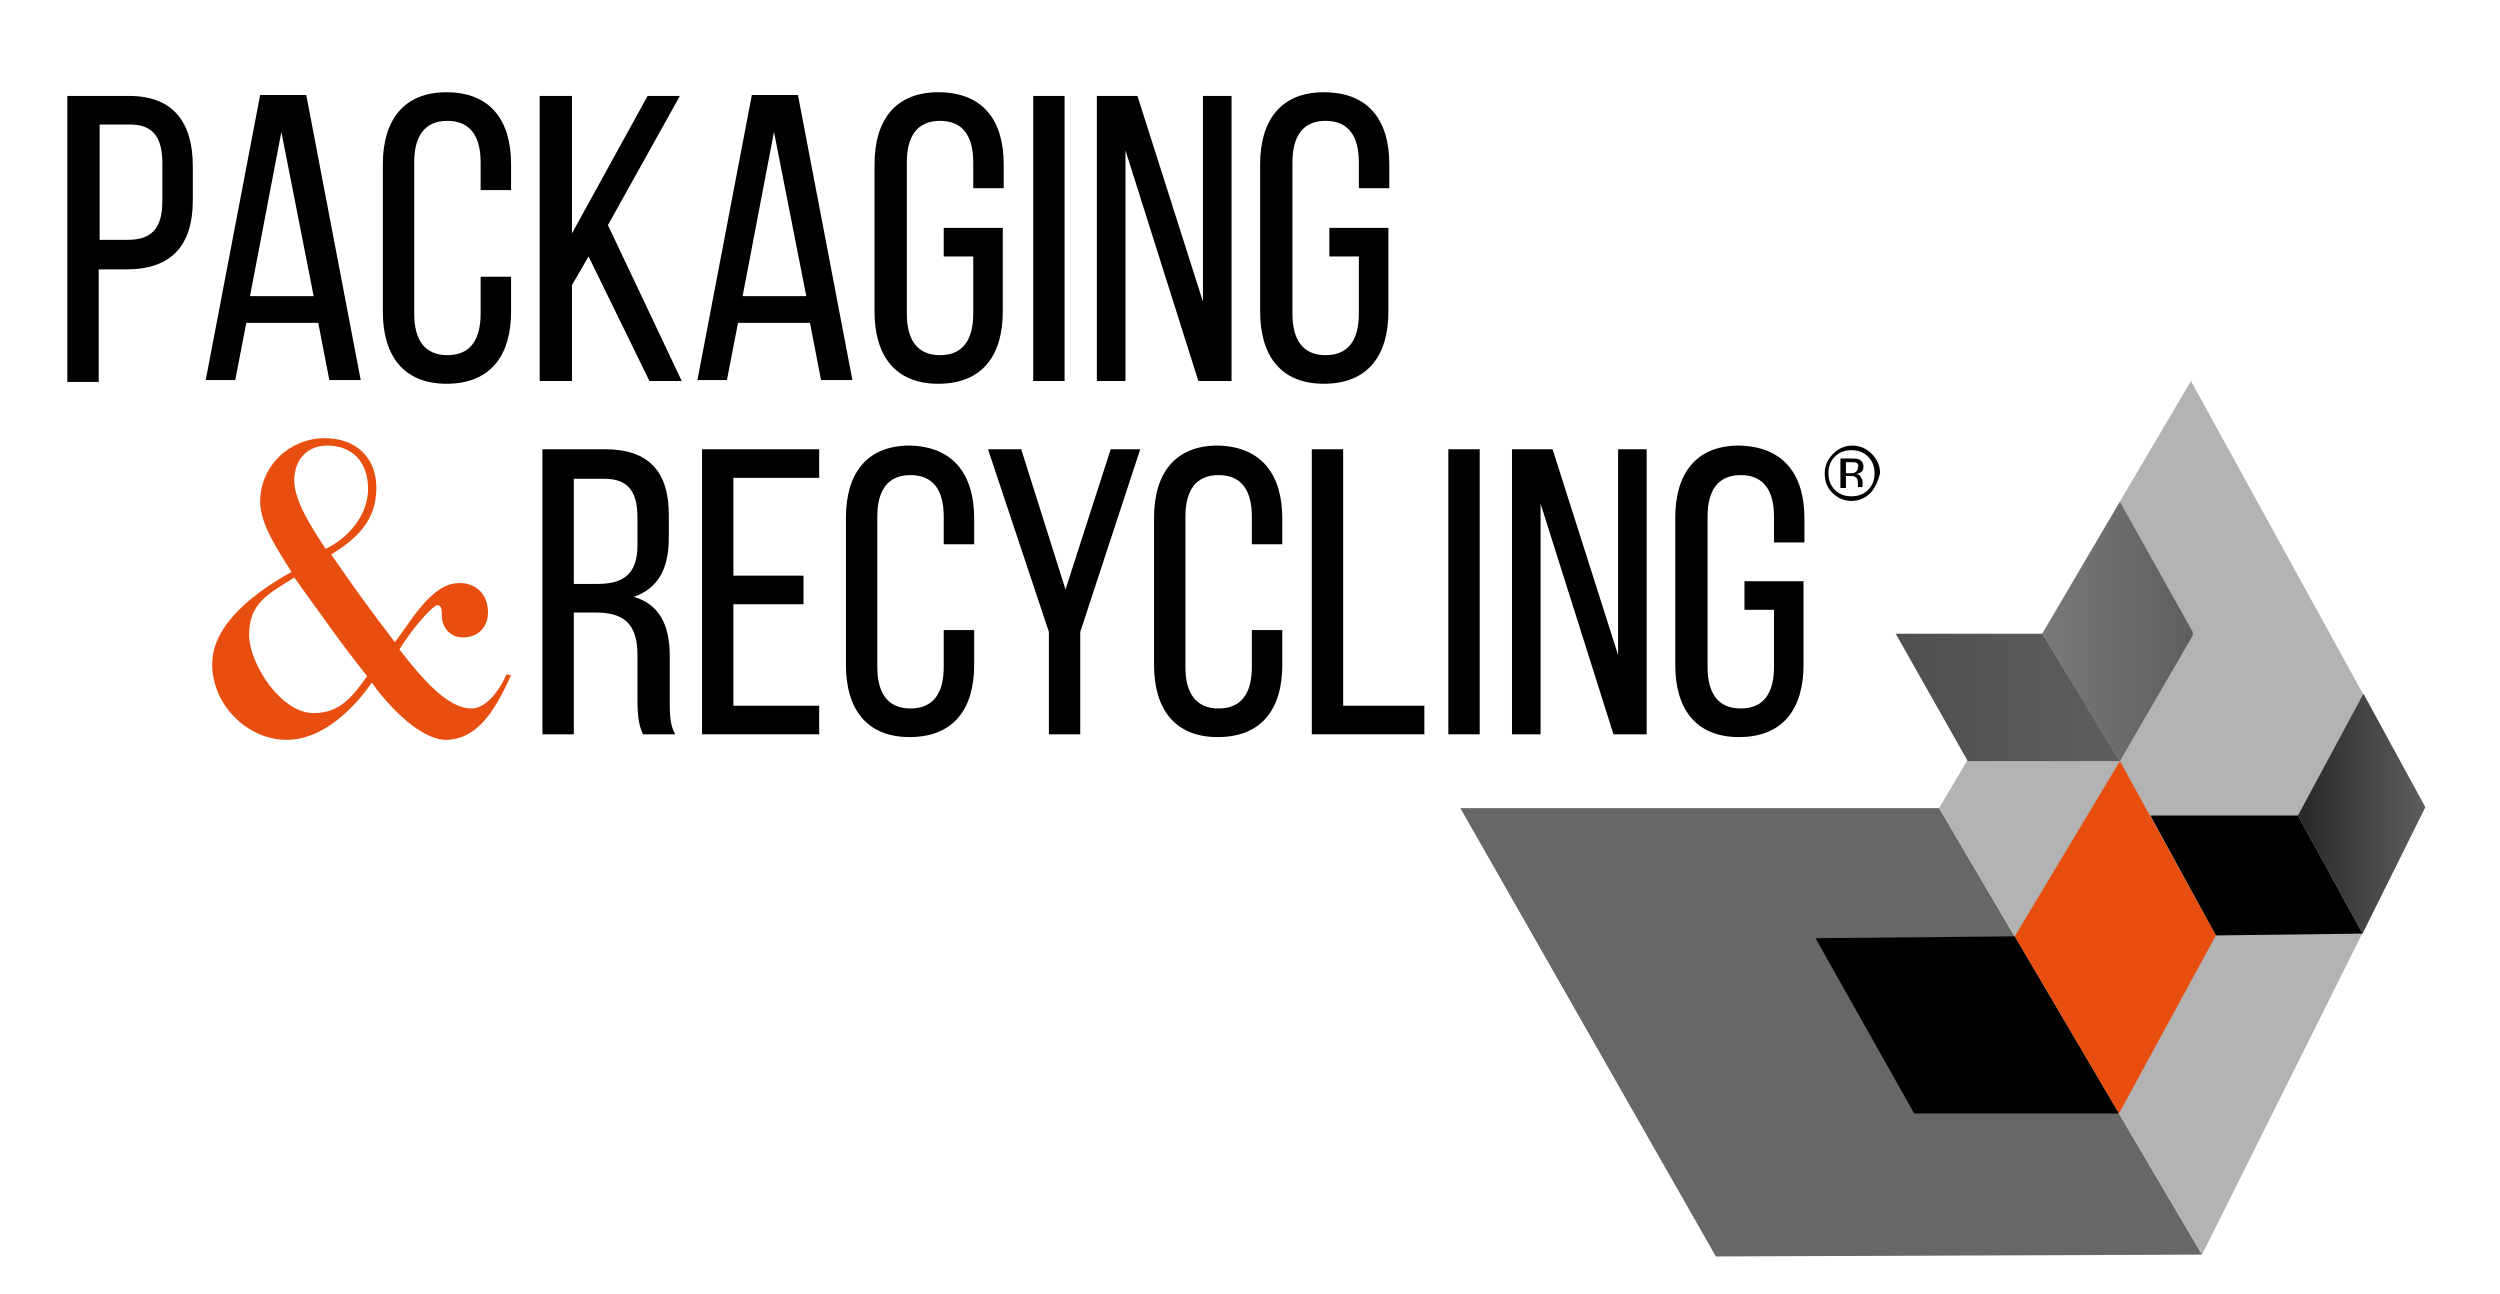
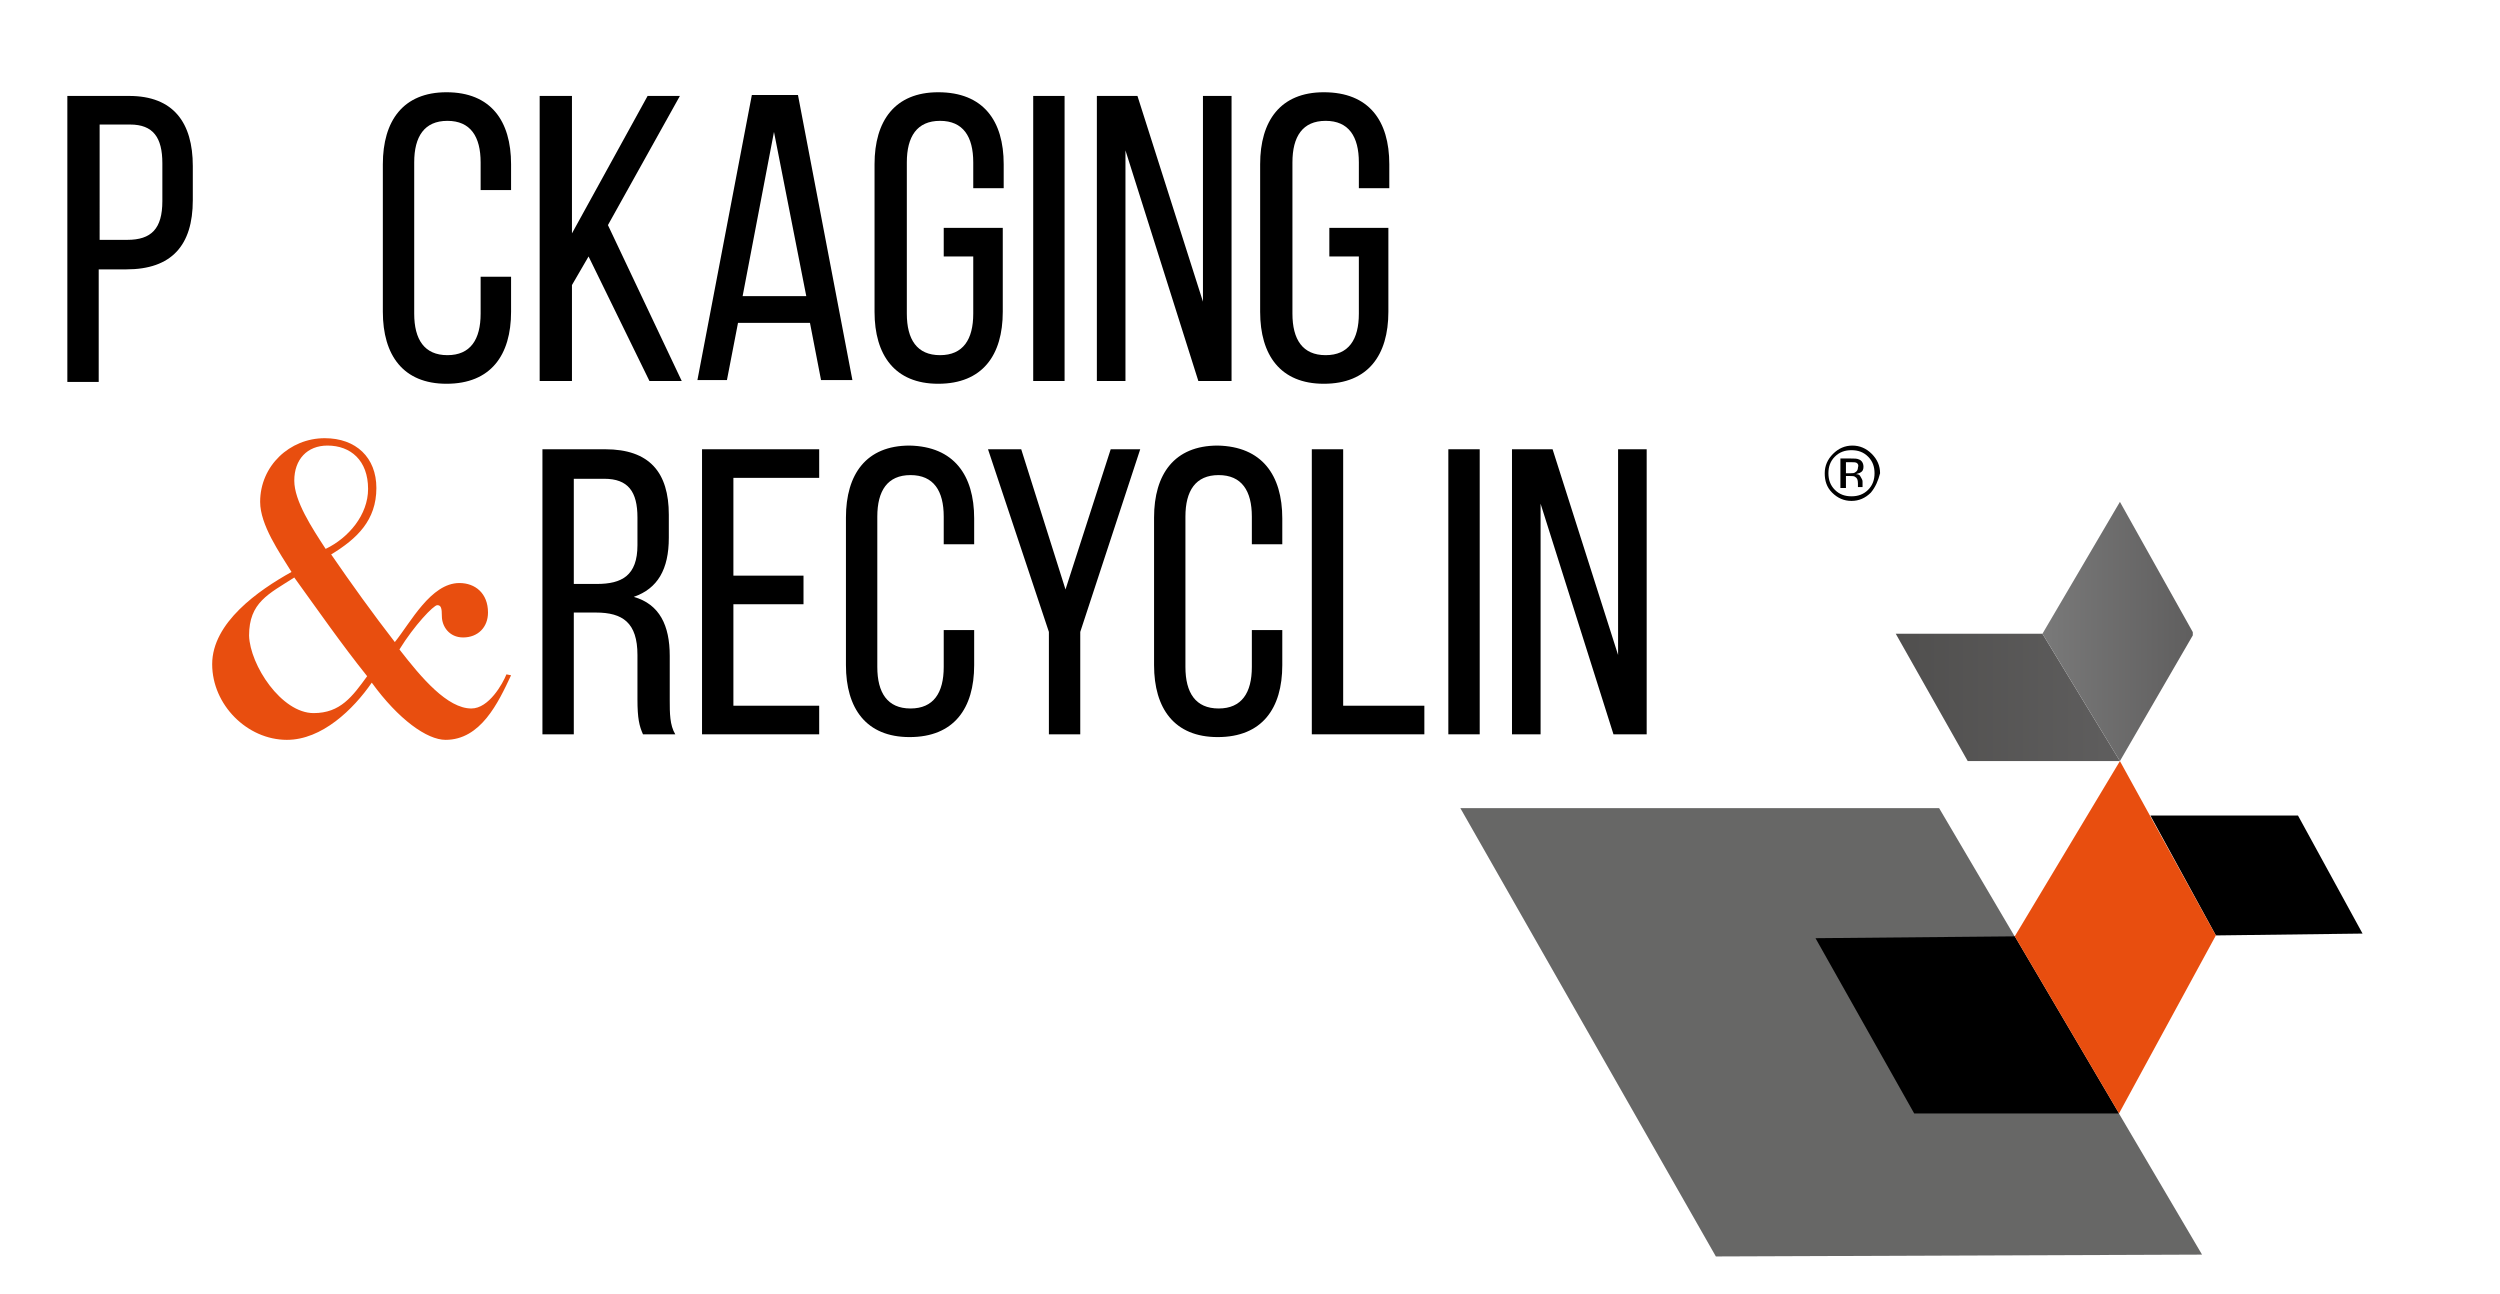
<svg xmlns="http://www.w3.org/2000/svg" xmlns:xlink="http://www.w3.org/1999/xlink" id="Livello_1" x="0px" y="0px" viewBox="0 0 271 140.3" style="enable-background:new 0 0 271 140.3;" xml:space="preserve">
  <style type="text/css">	.st0{clip-path:url(#SVGID_00000169531318857279775750000016047841516826368662_);}	.st1{clip-path:url(#SVGID_00000169531318857279775750000016047841516826368662_);fill:#E84E0F;}	.st2{clip-path:url(#SVGID_00000093168924008503897150000009436843582364598714_);fill:#676766;}	.st3{clip-path:url(#SVGID_00000056415188330176056670000008129360441120395911_);fill:#B3B3B3;}			.st4{clip-path:url(#SVGID_00000081639847854543647740000017557417229588973752_);fill:url(#SVGID_00000030485364614902394750000017042086498357985172_);}			.st5{clip-path:url(#SVGID_00000025435210539094051930000003520450670171266714_);fill:url(#SVGID_00000092415394164225062010000000722283394218456993_);}			.st6{clip-path:url(#SVGID_00000134242124064171807790000006006560884945828740_);fill:url(#SVGID_00000093874911503006912450000013950721209095333774_);}			.st7{clip-path:url(#SVGID_00000165199999548695848360000008184100946933089169_);fill:url(#SVGID_00000062892958700818202790000006110593609699746963_);}			.st8{clip-path:url(#SVGID_00000066504780602927795840000000763401893388950420_);fill:url(#SVGID_00000161621726298704023660000012328412002704007056_);}	.st9{fill:#E84E0F;}	.st10{clip-path:url(#SVGID_00000121977687622968796800000000724048024630533052_);}</style>
  <g>
    <defs>
      <rect id="SVGID_1_" width="271" height="140.3" />
    </defs>
    <clipPath id="SVGID_00000104679723631972465330000005737013206523160509_">
      <use xlink:href="#SVGID_1_" style="overflow:visible;" />
    </clipPath>
    <path style="clip-path:url(#SVGID_00000104679723631972465330000005737013206523160509_);" d="M14,10.4c4.8,0,6.9,2.9,6.9,7.6v3.7  c0,4.9-2.3,7.5-7.2,7.5h-3v12.2H7.3V10.4H14z M13.8,26c2.6,0,3.8-1.2,3.8-4.2v-4.1c0-2.8-1-4.2-3.5-4.2h-3.3V26H13.8z" />
-     <path style="clip-path:url(#SVGID_00000104679723631972465330000005737013206523160509_);" d="M26.7,35l-1.2,6.2h-3.2l5.9-30.9h5  l5.9,30.9h-3.4L34.5,35H26.7z M27.1,32.1H34l-3.5-17.8L27.1,32.1z" />
    <path style="clip-path:url(#SVGID_00000104679723631972465330000005737013206523160509_);" d="M55.4,17.8v2.8h-3.3v-3  c0-2.8-1.1-4.5-3.6-4.5c-2.5,0-3.6,1.7-3.6,4.5V34c0,2.8,1.1,4.5,3.6,4.5c2.5,0,3.6-1.7,3.6-4.5v-4h3.3v3.8c0,4.7-2.2,7.8-7,7.8  c-4.7,0-6.9-3.1-6.9-7.8v-16c0-4.7,2.2-7.8,6.9-7.8C53.2,10,55.4,13.1,55.4,17.8" />
    <polygon style="clip-path:url(#SVGID_00000104679723631972465330000005737013206523160509_);" points="63.8,27.8 62,30.9 62,41.3   58.5,41.3 58.5,10.4 62,10.4 62,25.3 70.2,10.4 73.7,10.4 65.9,24.4 73.9,41.3 70.4,41.3  " />
    <path style="clip-path:url(#SVGID_00000104679723631972465330000005737013206523160509_);" d="M80,35l-1.2,6.2h-3.2l5.9-30.9h5  l5.9,30.9H89L87.8,35H80z M80.5,32.1h6.9l-3.5-17.8L80.5,32.1z" />
    <path style="clip-path:url(#SVGID_00000104679723631972465330000005737013206523160509_);" d="M108.8,17.8v2.6h-3.3v-2.8  c0-2.8-1.1-4.5-3.6-4.5c-2.5,0-3.6,1.7-3.6,4.5V34c0,2.8,1.1,4.5,3.6,4.5c2.5,0,3.6-1.7,3.6-4.5v-6.2h-3.2v-3.1h6.4v9.1  c0,4.7-2.2,7.8-7,7.8c-4.7,0-6.9-3.1-6.9-7.8v-16c0-4.7,2.2-7.8,6.9-7.8C106.6,10,108.8,13.1,108.8,17.8" />
    <rect x="112" y="10.4" style="clip-path:url(#SVGID_00000104679723631972465330000005737013206523160509_);" width="3.4" height="30.9" />
    <polygon style="clip-path:url(#SVGID_00000104679723631972465330000005737013206523160509_);" points="122,41.3 118.9,41.3   118.9,10.4 123.3,10.4 130.4,32.7 130.4,10.4 133.5,10.4 133.5,41.3 129.9,41.3 122,16.3  " />
    <path style="clip-path:url(#SVGID_00000104679723631972465330000005737013206523160509_);" d="M150.6,17.8v2.6h-3.3v-2.8  c0-2.8-1.1-4.5-3.6-4.5c-2.5,0-3.6,1.7-3.6,4.5V34c0,2.8,1.1,4.5,3.6,4.5c2.5,0,3.6-1.7,3.6-4.5v-6.2h-3.2v-3.1h6.4v9.1  c0,4.7-2.2,7.8-7,7.8c-4.7,0-6.9-3.1-6.9-7.8v-16c0-4.7,2.2-7.8,6.9-7.8C148.4,10,150.6,13.1,150.6,17.8" />
    <path style="clip-path:url(#SVGID_00000104679723631972465330000005737013206523160509_);fill:#E84E0F;" d="M55.4,73.2  c-1.4,3-3.3,7-7.1,7c-2,0-5.1-2.2-8-6.2c-2,2.9-5.4,6.2-9.2,6.2c-4.3,0-8.1-3.8-8.1-8.2c0-4.5,5-8,8.6-10c-1.3-2.1-3.4-5.1-3.4-7.6  c0-3.9,3.2-6.9,7-6.9c3.4,0,5.6,2.1,5.6,5.4c0,3.5-2.1,5.5-4.9,7.2c2.2,3.2,4.5,6.4,6.9,9.5c1.7-2.1,3.9-6.4,7-6.4  c1.7,0,3.1,1.1,3.1,3.2c0,1.6-1.1,2.7-2.7,2.7c-1.5,0-2.3-1.2-2.3-2.3c0-0.9-0.1-1.2-0.5-1.2c-0.4,0-2.5,2.2-4.1,4.8  c2.4,3.1,5.2,6.4,7.8,6.4c1.9,0,3.4-2.7,3.8-3.7L55.4,73.2z M34,77.3c2.9,0,4.2-1.8,5.8-4c-2.8-3.5-5.3-7.1-7.9-10.7  c-2.8,1.8-4.9,2.7-4.9,6.3C27.1,72.1,30.5,77.3,34,77.3 M35.5,48.3c-2.2,0-3.6,1.5-3.6,3.8c0,2.2,1.9,5.1,3.4,7.4  c2.5-1.2,4.6-3.7,4.6-6.5C39.9,49.9,38,48.3,35.5,48.3" />
    <path style="clip-path:url(#SVGID_00000104679723631972465330000005737013206523160509_);" d="M65.6,48.7c4.8,0,6.9,2.5,6.9,7.1  v2.5c0,3.4-1.2,5.5-3.8,6.4c2.8,0.8,3.9,3.1,3.9,6.4v4.8c0,1.4,0,2.7,0.6,3.7h-3.5c-0.4-0.9-0.6-1.7-0.6-3.8V71  c0-3.5-1.6-4.6-4.5-4.6h-2.4v13.2h-3.4V48.7H65.6z M64.7,63.3c2.7,0,4.4-0.9,4.4-4.2v-3c0-2.8-1-4.2-3.6-4.2h-3.3v11.4H64.7z" />
    <polygon style="clip-path:url(#SVGID_00000104679723631972465330000005737013206523160509_);" points="87.1,62.4 87.1,65.5   79.5,65.5 79.5,76.5 88.8,76.5 88.8,79.6 76.1,79.6 76.1,48.7 88.8,48.7 88.8,51.8 79.5,51.8 79.5,62.4  " />
    <path style="clip-path:url(#SVGID_00000104679723631972465330000005737013206523160509_);" d="M105.6,56.2v2.8h-3.3v-3  c0-2.8-1.1-4.5-3.6-4.5c-2.5,0-3.6,1.7-3.6,4.5v16.3c0,2.8,1.1,4.5,3.6,4.5c2.5,0,3.6-1.7,3.6-4.5v-4h3.3v3.8c0,4.7-2.2,7.8-7,7.8  c-4.7,0-6.9-3.1-6.9-7.8v-16c0-4.7,2.2-7.8,6.9-7.8C103.4,48.4,105.6,51.5,105.6,56.2" />
    <polygon style="clip-path:url(#SVGID_00000104679723631972465330000005737013206523160509_);" points="113.7,68.5 107.1,48.7   110.7,48.7 115.5,63.9 120.4,48.7 123.6,48.7 117.1,68.5 117.1,79.6 113.7,79.6  " />
    <path style="clip-path:url(#SVGID_00000104679723631972465330000005737013206523160509_);" d="M139,56.2v2.8h-3.3v-3  c0-2.8-1.1-4.5-3.6-4.5c-2.5,0-3.6,1.7-3.6,4.5v16.3c0,2.8,1.1,4.5,3.6,4.5c2.5,0,3.6-1.7,3.6-4.5v-4h3.3v3.8c0,4.7-2.2,7.8-7,7.8  c-4.7,0-6.9-3.1-6.9-7.8v-16c0-4.7,2.2-7.8,6.9-7.8C136.8,48.4,139,51.5,139,56.2" />
    <polygon style="clip-path:url(#SVGID_00000104679723631972465330000005737013206523160509_);" points="142.2,79.6 142.2,48.7   145.6,48.7 145.6,76.5 154.4,76.5 154.4,79.6  " />
    <rect x="157" y="48.7" style="clip-path:url(#SVGID_00000104679723631972465330000005737013206523160509_);" width="3.4" height="30.9" />
    <polygon style="clip-path:url(#SVGID_00000104679723631972465330000005737013206523160509_);" points="167,79.6 163.9,79.6   163.9,48.7 168.3,48.7 175.4,71 175.4,48.7 178.5,48.7 178.5,79.6 174.9,79.6 167,54.6  " />
-     <path style="clip-path:url(#SVGID_00000104679723631972465330000005737013206523160509_);" d="M195.6,56.2v2.6h-3.3V56  c0-2.8-1.1-4.5-3.6-4.5c-2.5,0-3.6,1.7-3.6,4.5v16.3c0,2.8,1.1,4.5,3.6,4.5c2.5,0,3.6-1.7,3.6-4.5v-6.2h-3.2v-3.1h6.4v9.1  c0,4.7-2.2,7.8-7,7.8c-4.7,0-6.9-3.1-6.9-7.8v-16c0-4.7,2.2-7.8,6.9-7.8C193.4,48.4,195.6,51.5,195.6,56.2" />
  </g>
  <g>
    <defs>
      <rect id="SVGID_00000061438893296213291410000015344506006827197329_" x="158.3" y="87.6" width="80.5" height="48.6" />
    </defs>
    <clipPath id="SVGID_00000093883436907515878770000002251307607219508884_">
      <use xlink:href="#SVGID_00000061438893296213291410000015344506006827197329_" style="overflow:visible;" />
    </clipPath>
    <polygon style="clip-path:url(#SVGID_00000093883436907515878770000002251307607219508884_);fill:#676766;" points="158.3,87.6   186,136.2 238.7,136 210.2,87.6  " />
  </g>
  <g>
    <defs>
-       <rect id="SVGID_00000064342778574749910780000002061869246975976321_" x="210.2" y="41.3" width="52.7" height="94.7" />
-     </defs>
+       </defs>
    <clipPath id="SVGID_00000087392437363066603300000010788927283497385369_">
      <use xlink:href="#SVGID_00000064342778574749910780000002061869246975976321_" style="overflow:visible;" />
    </clipPath>
-     <polygon style="clip-path:url(#SVGID_00000087392437363066603300000010788927283497385369_);fill:#B3B3B3;" points="237.5,41.3   210.2,87.6 238.7,136 262.9,87.5  " />
  </g>
  <g>
    <defs>
      <polygon id="SVGID_00000078032586353817305860000011451515527080185474_" points="207.5,120.7 196.8,101.7 218.4,101.5    229.7,120.7   " />
    </defs>
    <clipPath id="SVGID_00000080169576903115413790000000020822161796653722_">
      <use xlink:href="#SVGID_00000078032586353817305860000011451515527080185474_" style="overflow:visible;" />
    </clipPath>
    <linearGradient id="SVGID_00000158017704470494709450000014548205968929866421_" gradientUnits="userSpaceOnUse" x1="-213.153" y1="812.126" x2="-212.153" y2="812.126" gradientTransform="matrix(32.909 0 0 -32.979 7211.446 26894.164)">
      <stop offset="0" style="stop-color:#000000" />
      <stop offset="1" style="stop-color:#000000" />
    </linearGradient>
    <rect x="196.8" y="101.5" style="clip-path:url(#SVGID_00000080169576903115413790000000020822161796653722_);fill:url(#SVGID_00000158017704470494709450000014548205968929866421_);" width="32.9" height="19.2" />
  </g>
  <g>
    <defs>
      <polygon id="SVGID_00000105421327590701584940000010226099262708805538_" points="213.3,82.5 205.5,68.7 205.5,68.7 221.4,68.7    229.8,82.5   " />
    </defs>
    <clipPath id="SVGID_00000008125404361780202940000015334766217373124516_">
      <use xlink:href="#SVGID_00000105421327590701584940000010226099262708805538_" style="overflow:visible;" />
    </clipPath>
    <linearGradient id="SVGID_00000137126529562927103700000016576793046525096108_" gradientUnits="userSpaceOnUse" x1="-213.153" y1="812.126" x2="-212.153" y2="812.126" gradientTransform="matrix(24.254 0 0 -24.306 5375.378 19814.877)">
      <stop offset="0" style="stop-color:#504F4E" />
      <stop offset="1" style="stop-color:#5F5E5E" />
    </linearGradient>
    <rect x="205.5" y="68.7" style="clip-path:url(#SVGID_00000008125404361780202940000015334766217373124516_);fill:url(#SVGID_00000137126529562927103700000016576793046525096108_);" width="24.3" height="13.8" />
  </g>
  <g>
    <defs>
      <polygon id="SVGID_00000119105421802947898990000002726010124437908408_" points="221.4,68.7 229.8,54.4 237.8,68.7 229.8,82.5      " />
    </defs>
    <clipPath id="SVGID_00000057866296973000437770000011128420528183119772_">
      <use xlink:href="#SVGID_00000119105421802947898990000002726010124437908408_" style="overflow:visible;" />
    </clipPath>
    <linearGradient id="SVGID_00000068676211543473610600000013811691228944893351_" gradientUnits="userSpaceOnUse" x1="-213.153" y1="812.126" x2="-212.153" y2="812.126" gradientTransform="matrix(16.327 0 0 -16.362 3701.675 13356.571)">
      <stop offset="0" style="stop-color:#797979" />
      <stop offset="1" style="stop-color:#5F5E5E" />
    </linearGradient>
    <rect x="221.4" y="54.4" style="clip-path:url(#SVGID_00000057866296973000437770000011128420528183119772_);fill:url(#SVGID_00000068676211543473610600000013811691228944893351_);" width="16.3" height="28.1" />
  </g>
  <g>
    <defs>
      <polygon id="SVGID_00000149357539988290228000000009344971332997855625_" points="240.2,101.4 233.1,88.4 249.1,88.4 256.1,101.2    240.2,101.4   " />
    </defs>
    <clipPath id="SVGID_00000071539435244718497840000014058854238444498064_">
      <use xlink:href="#SVGID_00000149357539988290228000000009344971332997855625_" style="overflow:visible;" />
    </clipPath>
    <linearGradient id="SVGID_00000023255885909746602650000012866327761060057275_" gradientUnits="userSpaceOnUse" x1="-213.153" y1="812.126" x2="-212.153" y2="812.126" gradientTransform="matrix(23.02 0 0 -23.069 5139.82 18829.793)">
      <stop offset="0" style="stop-color:#000000" />
      <stop offset="1" style="stop-color:#000000" />
    </linearGradient>
    <rect x="233.1" y="88.4" style="clip-path:url(#SVGID_00000071539435244718497840000014058854238444498064_);fill:url(#SVGID_00000023255885909746602650000012866327761060057275_);" width="23" height="13" />
  </g>
  <g>
    <defs>
      <polygon id="SVGID_00000137813387095105920570000004483844674601253284_" points="249.1,88.4 256.2,75.2 262.9,87.5 256.1,101.2      " />
    </defs>
    <clipPath id="SVGID_00000037658219132983087840000004591213980245982895_">
      <use xlink:href="#SVGID_00000137813387095105920570000004483844674601253284_" style="overflow:visible;" />
    </clipPath>
    <linearGradient id="SVGID_00000083792398489621991250000000776376563987694741_" gradientUnits="userSpaceOnUse" x1="-213.153" y1="812.126" x2="-212.153" y2="812.126" gradientTransform="matrix(13.816 0 0 -13.845 3194.028 11332.491)">
      <stop offset="0" style="stop-color:#282727" />
      <stop offset="1" style="stop-color:#5F5E5E" />
    </linearGradient>
-     <rect x="249.1" y="75.2" style="clip-path:url(#SVGID_00000037658219132983087840000004591213980245982895_);fill:url(#SVGID_00000083792398489621991250000000776376563987694741_);" width="13.8" height="26" />
  </g>
  <polygon class="st9" points="218.4,101.5 229.8,82.5 240.2,101.4 229.7,120.7 " />
  <g>
    <defs>
      <rect id="SVGID_00000094610790300711337180000005102539197394675875_" x="0" y="0" width="271" height="140.3" />
    </defs>
    <clipPath id="SVGID_00000134930679668732172810000012409470302882164358_">
      <use xlink:href="#SVGID_00000094610790300711337180000005102539197394675875_" style="overflow:visible;" />
    </clipPath>
    <path style="clip-path:url(#SVGID_00000134930679668732172810000012409470302882164358_);" d="M202.8,53.4  c-0.6,0.6-1.3,0.9-2.1,0.9c-0.8,0-1.5-0.3-2.1-0.9c-0.6-0.6-0.8-1.3-0.8-2.1c0-0.8,0.3-1.5,0.9-2.1c0.6-0.6,1.3-0.9,2.1-0.9  c0.8,0,1.5,0.3,2.1,0.9c0.6,0.6,0.9,1.3,0.9,2.1C203.6,52.1,203.3,52.8,202.8,53.4 M198.9,49.5c-0.5,0.5-0.7,1.1-0.7,1.8  c0,0.7,0.2,1.3,0.7,1.8c0.5,0.5,1.1,0.7,1.8,0.7s1.3-0.2,1.8-0.7c0.5-0.5,0.7-1.1,0.7-1.8c0-0.7-0.2-1.3-0.7-1.8  c-0.5-0.5-1.1-0.7-1.8-0.7C200,48.8,199.4,49,198.9,49.5 M200.6,49.7c0.4,0,0.7,0,0.9,0.1c0.3,0.1,0.5,0.4,0.5,0.8  c0,0.3-0.1,0.5-0.3,0.6c-0.1,0.1-0.3,0.1-0.5,0.2c0.3,0,0.4,0.1,0.5,0.3c0.1,0.2,0.2,0.3,0.2,0.5v0.2c0,0.1,0,0.2,0,0.2  c0,0.1,0,0.1,0,0.2l0,0h-0.5c0,0,0,0,0,0c0,0,0,0,0,0l0-0.1v-0.3c0-0.4-0.1-0.6-0.3-0.7c-0.1-0.1-0.3-0.1-0.6-0.1h-0.4v1.3h-0.6  v-3.2H200.6z M201.3,50.2c-0.1-0.1-0.4-0.1-0.7-0.1h-0.5v1.2h0.5c0.2,0,0.4,0,0.5-0.1c0.2-0.1,0.3-0.3,0.3-0.5  C201.5,50.4,201.4,50.3,201.3,50.2" />
  </g>
</svg>